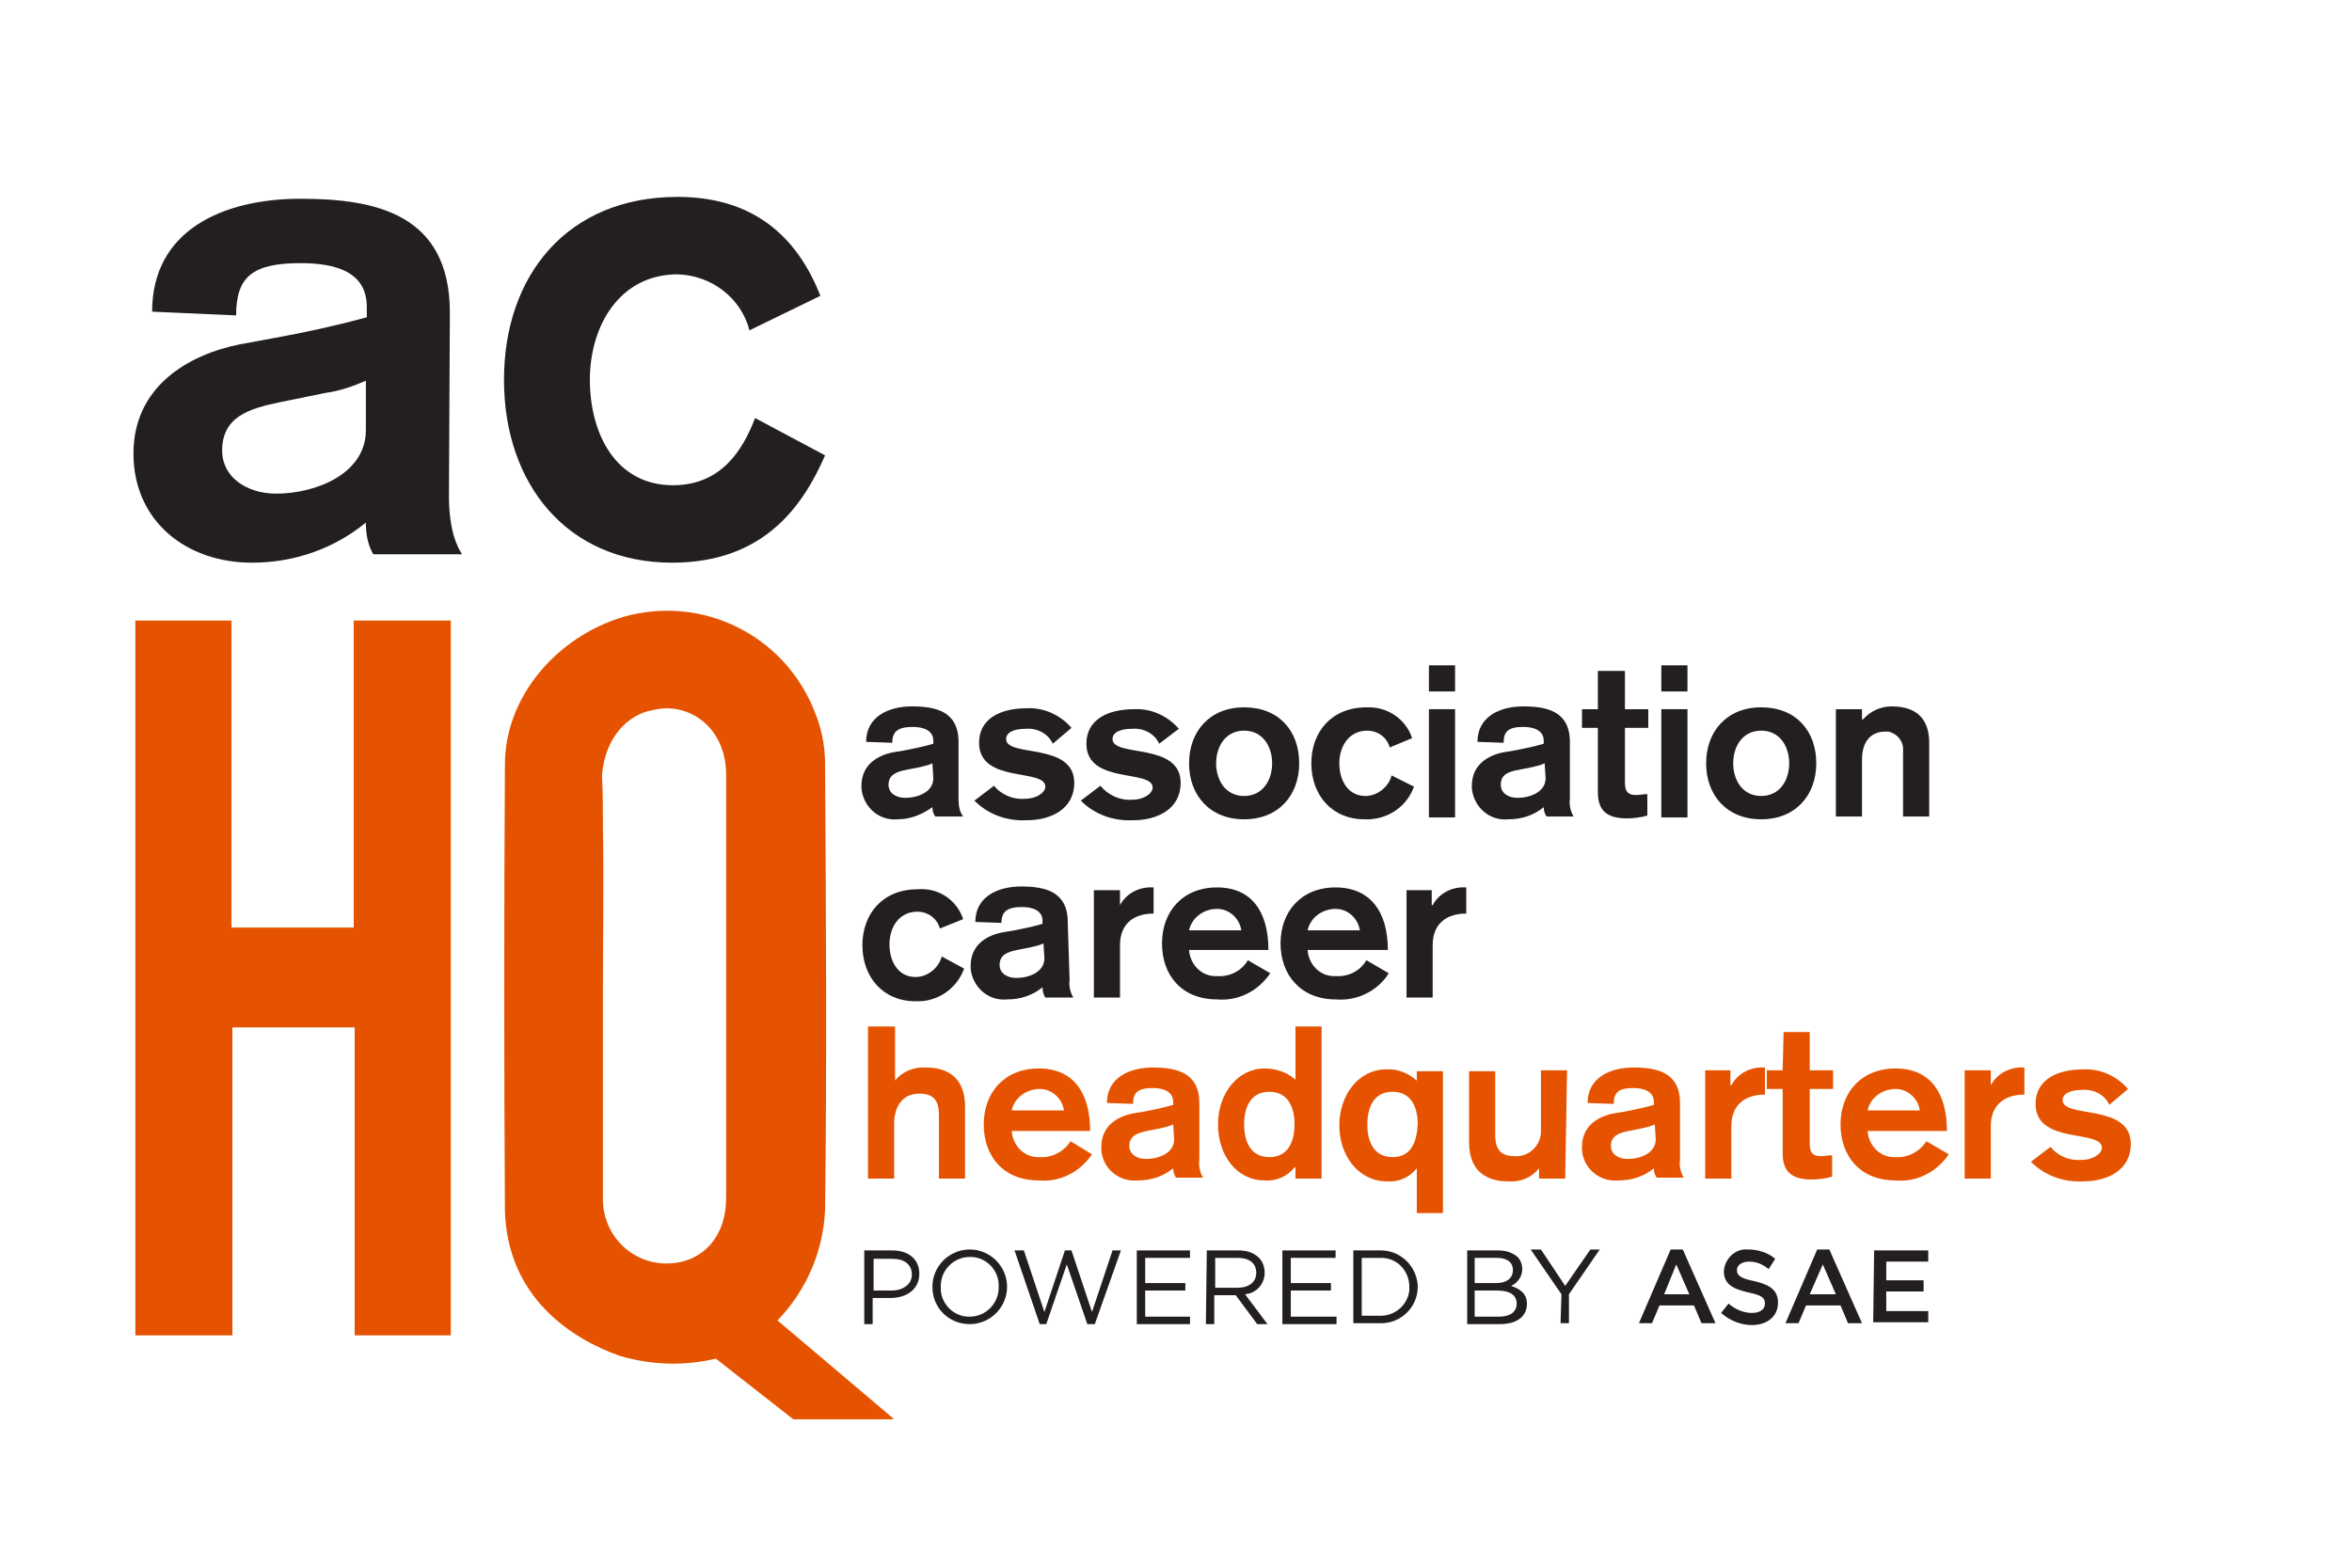
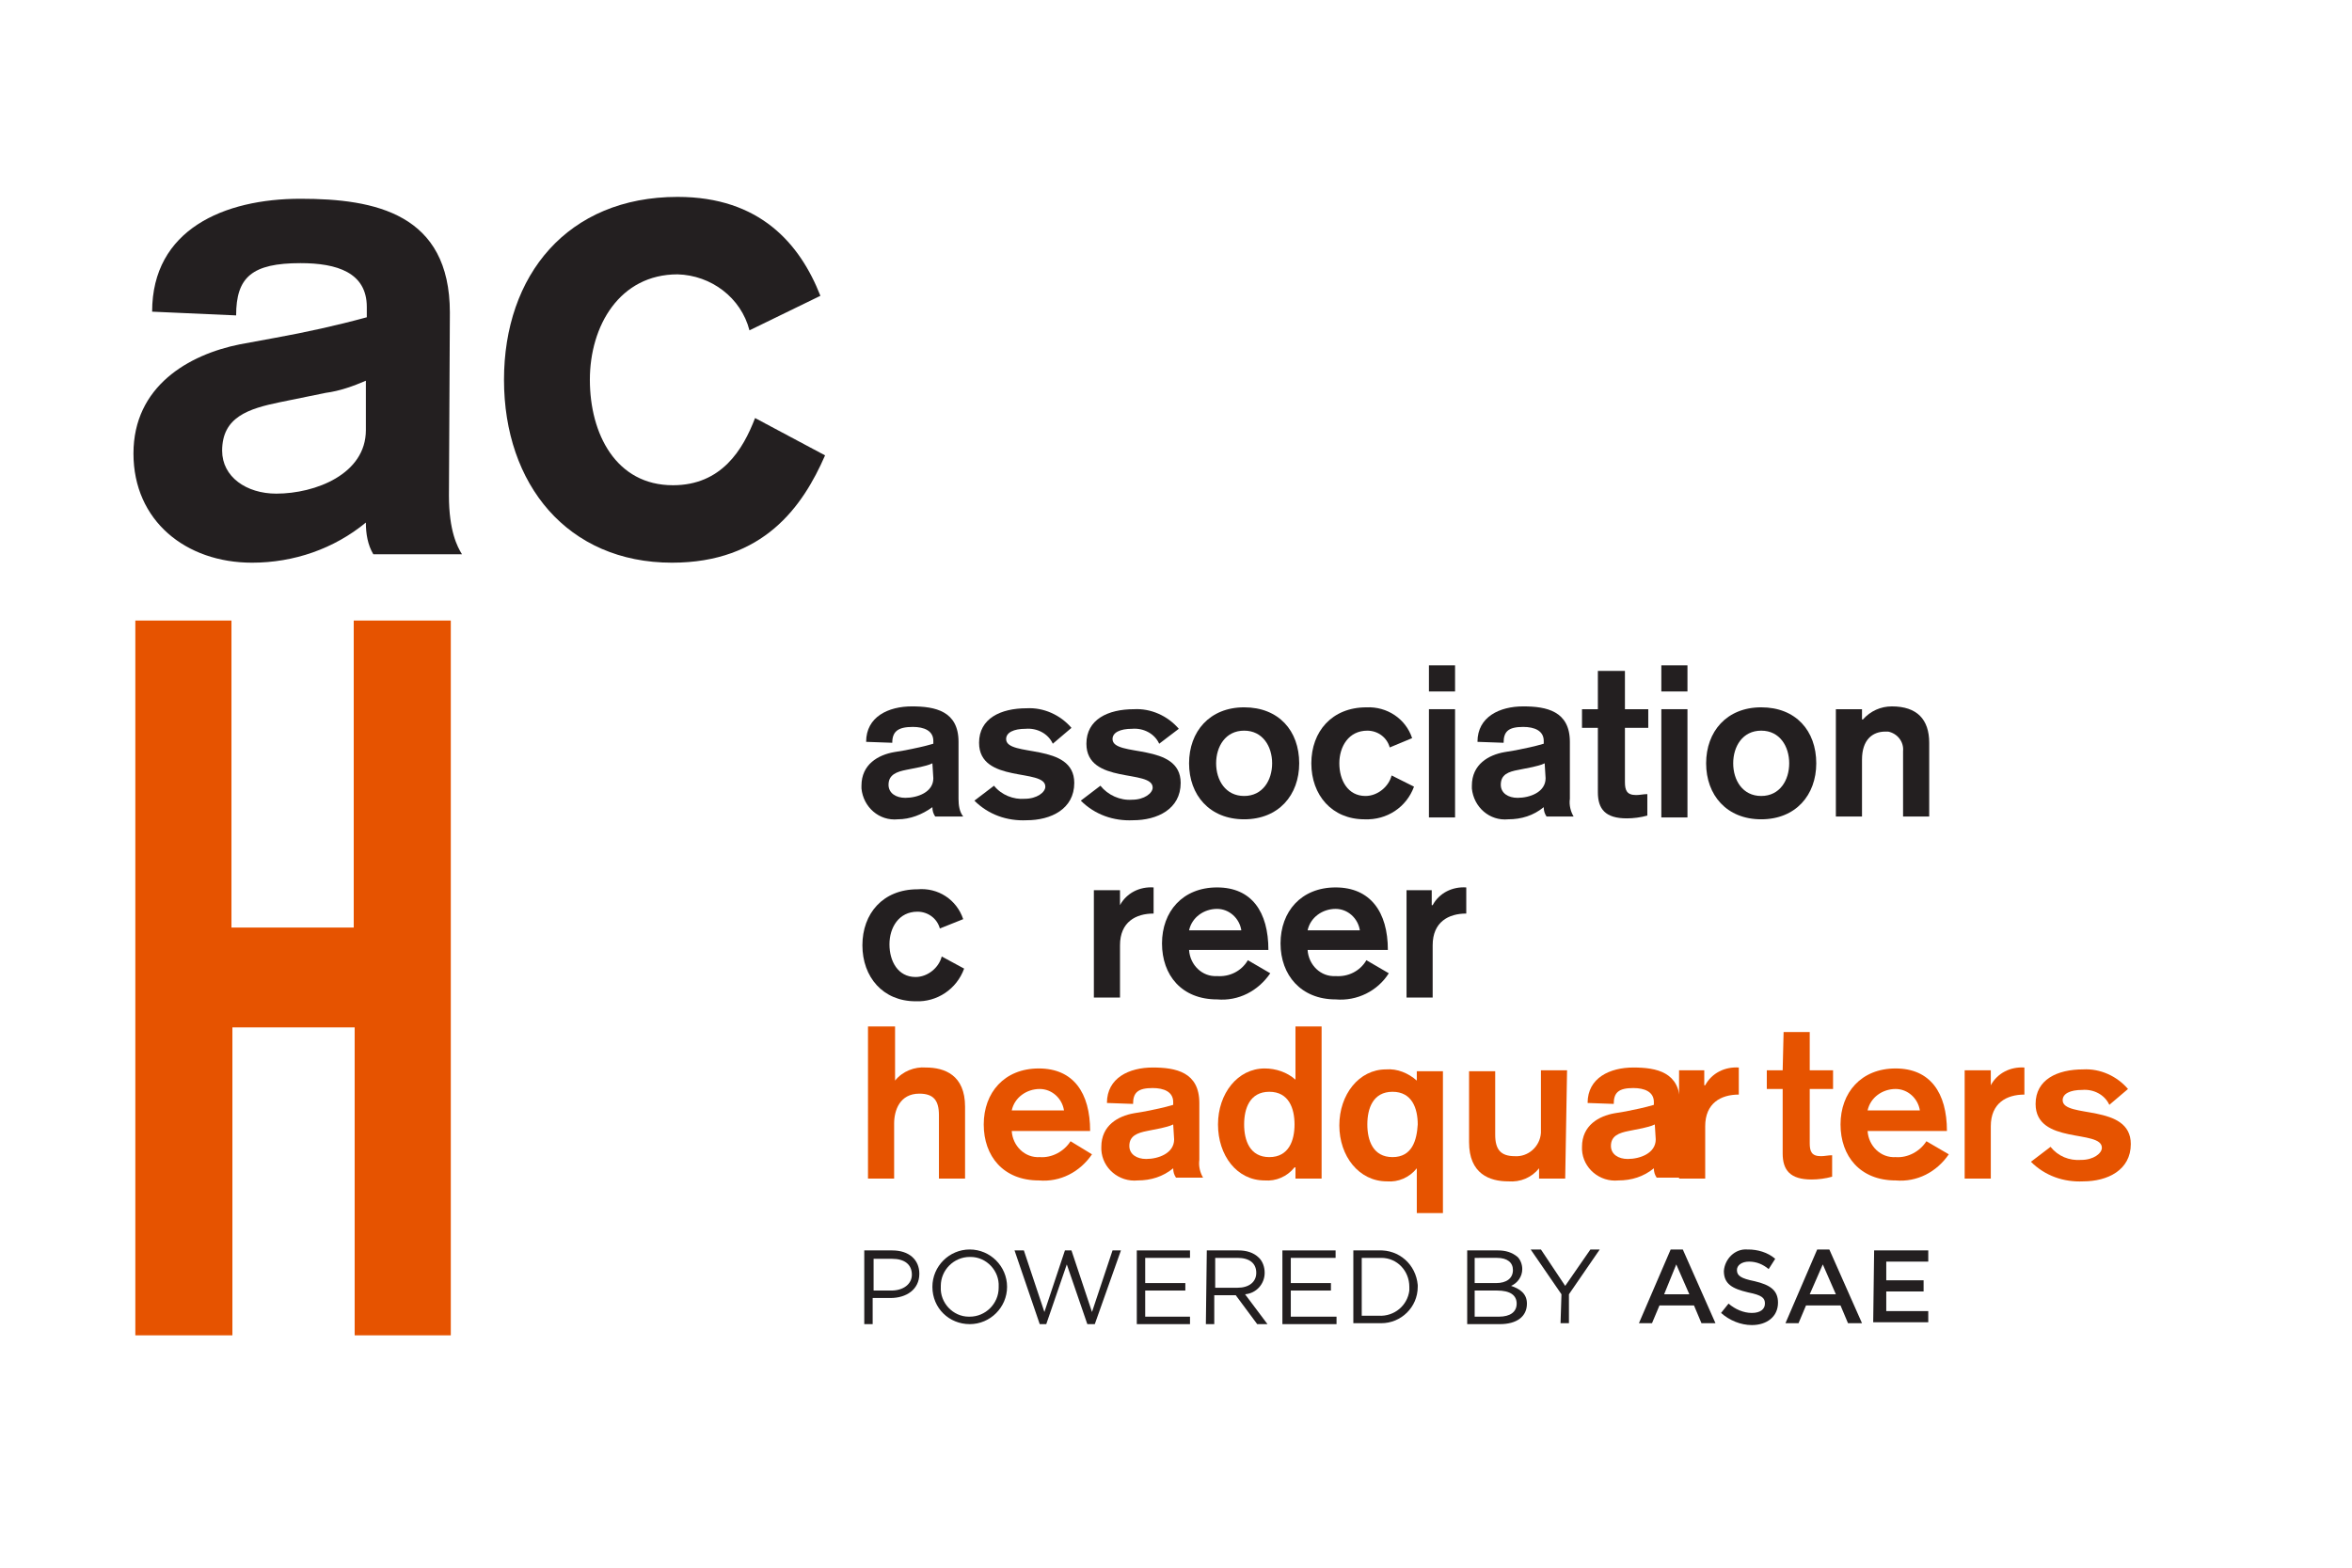
<svg xmlns="http://www.w3.org/2000/svg" version="1.1" id="Layer_1" x="0px" y="0px" viewBox="0 0 252 168" style="enable-background:new 0 0 252 168;" xml:space="preserve">
  <style type="text/css">
	.st0{fill:#FFFFFF;}
	.st1{fill:#E65300;}
	.st2{fill:#231F20;}
</style>
  <rect x="-5" class="st0" width="259" height="168" />
  <polygon class="st1" points="38,110.1 24.9,110.1 24.9,143.1 14.5,143.1 14.5,66.5 24.8,66.5 24.8,99.4 37.9,99.4 37.9,66.5   48.3,66.5 48.3,143.1 38,143.1 " />
-   <path class="st1" d="M95.7,152l-12.4-10.5c3.1-3.2,4.9-7.4,5.1-11.8c0.2-16,0.1-31.9,0-47.9c0-1.9-0.4-3.8-1.1-5.5  c-3.2-8.2-12-12.6-20.5-10.2c-7.3,2.2-12.7,8.7-12.7,15.8c-0.1,16-0.1,31.9,0,47.9c0.3,9.3,7.2,13.7,12.3,15.5  c3.4,1,6.9,1.1,10.3,0.3l8.3,6.5H95.7z M64.6,128.3c0-7.5,0-15,0-22.5c0-5.7,0.1-11.3,0-17c0-1.9,0-3.8-0.1-5.7c0.3-4,2.7-6.5,5.4-7  c0.5-0.1,1-0.2,1.6-0.2c3.6,0.1,6.3,3,6.3,7.1c0,15.1,0,30.3,0,45.4c0,4.1-2.5,6.9-6.2,7c-3.8,0.1-6.9-2.9-7-6.7  C64.6,128.7,64.6,128.5,64.6,128.3z" />
  <path class="st2" d="M102.7,85.6c0,0.7,0.1,1.4,0.5,1.9h-3c-0.2-0.3-0.3-0.6-0.3-1c-1.1,0.8-2.4,1.3-3.7,1.3c-2,0.2-3.7-1.3-3.9-3.3  c0-0.1,0-0.2,0-0.3c0-2.3,1.8-3.3,3.5-3.6l1.2-0.2c1-0.2,2-0.4,3-0.7v-0.3c0-1.1-1-1.5-2.2-1.5c-1.6,0-2.2,0.5-2.2,1.7l-2.8-0.1  c0-2.7,2.4-3.8,4.9-3.8s5,0.5,5,3.8L102.7,85.6z M99.9,81.8c-0.4,0.2-0.9,0.3-1.3,0.4l-1.5,0.3c-1,0.2-1.9,0.5-1.9,1.6  c0,0.9,0.8,1.4,1.8,1.4c1.3,0,3-0.6,3-2.1L99.9,81.8z" />
  <path class="st2" d="M112.8,79.7c-0.5-1.1-1.7-1.7-2.9-1.6c-1.3,0-2.1,0.4-2.1,1.1c0,2,7.3,0.3,7.3,4.7c0,2.8-2.5,4-5.1,4  c-2.1,0.1-4.1-0.6-5.6-2.1l2.1-1.6c0.8,1,2.1,1.5,3.3,1.4c1.3,0,2.2-0.7,2.2-1.3c0-2-7.1-0.3-7.1-4.7c0-2.6,2.3-3.7,5.1-3.7  c1.8-0.1,3.6,0.7,4.8,2.1L112.8,79.7z" />
  <path class="st2" d="M124.2,79.7c-0.5-1.1-1.7-1.7-2.9-1.6c-1.3,0-2.1,0.4-2.1,1.1c0,2,7.3,0.3,7.3,4.7c0,2.8-2.5,4-5.1,4  c-2.1,0.1-4.1-0.6-5.6-2.1l2.1-1.6c0.8,1,2.1,1.6,3.4,1.5c1.3,0,2.2-0.7,2.2-1.3c0-2-7.1-0.3-7.1-4.7c0-2.6,2.3-3.7,5.1-3.7  c1.8-0.1,3.6,0.7,4.8,2.1L124.2,79.7z" />
  <path class="st2" d="M139.2,81.8c0,3.4-2.2,6-5.9,6s-5.9-2.6-5.9-6s2.2-6,5.9-6S139.2,78.3,139.2,81.8z M130.3,81.8  c0,1.8,1,3.5,3,3.5s3-1.7,3-3.5s-1-3.5-3-3.5S130.3,80,130.3,81.8z" />
  <path class="st2" d="M148.9,80.1c-0.3-1.1-1.3-1.8-2.4-1.8c-2,0-3,1.7-3,3.5s0.9,3.5,2.8,3.5c1.3,0,2.5-1,2.8-2.2l2.4,1.2  c-0.8,2.2-2.9,3.6-5.3,3.5c-3.5,0-5.7-2.6-5.7-6s2.2-6,5.9-6c2.2-0.1,4.2,1.2,4.9,3.3L148.9,80.1z" />
  <path class="st2" d="M153.1,71.3h2.8v2.8h-2.8V71.3z M153.1,76h2.8v11.6h-2.8V76z" />
  <path class="st2" d="M168.2,85.6c-0.1,0.7,0.1,1.4,0.4,1.9h-2.9c-0.2-0.3-0.3-0.6-0.3-1c-1.1,0.9-2.4,1.3-3.8,1.3  c-2,0.2-3.7-1.3-3.9-3.3c0-0.1,0-0.2,0-0.3c0-2.3,1.8-3.3,3.5-3.6l1.2-0.2c1-0.2,2-0.4,3-0.7v-0.3c0-1.1-1-1.5-2.2-1.5  c-1.6,0-2.1,0.5-2.1,1.7l-2.8-0.1c0-2.7,2.4-3.8,4.9-3.8s5,0.5,5,3.8L168.2,85.6z M165.5,81.8c-0.4,0.2-0.9,0.3-1.3,0.4l-1.5,0.3  c-1.1,0.2-1.9,0.5-1.9,1.6c0,0.9,0.8,1.4,1.8,1.4c1.3,0,3-0.6,3-2.1L165.5,81.8z" />
  <path class="st2" d="M171.3,71.9h2.8V76h2.5v2h-2.5v5.8c0,0.9,0.2,1.4,1.2,1.4c0.4,0,0.8-0.1,1.2-0.1v2.3c-0.7,0.2-1.5,0.3-2.2,0.3  c-2.3,0-3.1-1-3.1-2.8V78h-1.7v-2h1.7V71.9z" />
  <path class="st2" d="M178,71.3h2.8v2.8H178V71.3z M178,76h2.8v11.6H178V76z" />
  <path class="st2" d="M194.6,81.8c0,3.4-2.2,6-5.9,6s-5.9-2.6-5.9-6s2.2-6,5.9-6S194.6,78.3,194.6,81.8z M185.7,81.8  c0,1.8,1,3.5,3,3.5s3-1.7,3-3.5s-1-3.5-3-3.5S185.7,80,185.7,81.8z" />
  <path class="st2" d="M196.7,76h2.8v1.1h0.1c0.8-0.9,1.9-1.4,3.1-1.4c2.7,0,4,1.4,4,3.9v7.9h-2.8v-7c0.1-1-0.6-1.9-1.6-2.1  c-0.1,0-0.2,0-0.3,0c-1.4,0-2.5,0.9-2.5,3v6.1h-2.8L196.7,76z" />
  <path class="st2" d="M100.7,99.5c-0.3-1.1-1.3-1.8-2.4-1.8c-2,0-3,1.7-3,3.5s0.9,3.5,2.8,3.5c1.3,0,2.5-1,2.8-2.2l2.4,1.3  c-0.8,2.2-2.9,3.6-5.2,3.5c-3.5,0-5.7-2.6-5.7-6s2.2-6,5.9-6c2.2-0.2,4.2,1.1,4.9,3.2L100.7,99.5z" />
-   <path class="st2" d="M114.6,105c-0.1,0.7,0.1,1.4,0.4,1.9H112c-0.2-0.3-0.3-0.7-0.3-1.1c-1.1,0.9-2.4,1.3-3.8,1.3  c-2,0.2-3.7-1.3-3.9-3.3c0-0.1,0-0.2,0-0.3c0-2.3,1.8-3.3,3.5-3.6l1.2-0.2c1-0.2,2-0.4,3-0.7v-0.3c0-1.1-1-1.5-2.2-1.5  c-1.6,0-2.2,0.5-2.2,1.7l-2.8-0.1c0-2.7,2.4-3.8,4.9-3.8s5,0.5,5,3.8L114.6,105z M111.8,101.1c-0.4,0.2-0.9,0.3-1.3,0.4l-1.5,0.3  c-1,0.2-1.9,0.5-1.9,1.6c0,0.9,0.8,1.4,1.8,1.4c1.3,0,3-0.6,3-2.1L111.8,101.1z" />
  <path class="st2" d="M117.2,95.4h2.8V97l0,0c0.7-1.3,2.1-2,3.6-1.9v2.8c-1.9,0-3.6,0.9-3.6,3.4v5.6h-2.8V95.4z" />
  <path class="st2" d="M127.4,101.8c0.1,1.6,1.4,2.9,3,2.8c1.3,0.1,2.6-0.5,3.3-1.7l2.4,1.4c-1.3,1.9-3.4,3-5.7,2.8  c-3.8,0-5.9-2.6-5.9-6s2.2-6,5.9-6s5.5,2.6,5.5,6.7L127.4,101.8z M133,99.7c-0.2-1.3-1.3-2.3-2.6-2.3c-1.4,0-2.7,0.9-3,2.3H133z" />
  <path class="st2" d="M140.1,101.8c0.1,1.6,1.4,2.9,3,2.8c1.3,0.1,2.6-0.5,3.3-1.7l2.4,1.4c-1.2,1.9-3.4,3-5.7,2.8  c-3.7,0-5.9-2.6-5.9-6s2.2-6,5.9-6s5.6,2.6,5.6,6.7L140.1,101.8z M145.7,99.7c-0.2-1.3-1.3-2.3-2.6-2.3c-1.4,0-2.7,0.9-3,2.3H145.7z  " />
  <path class="st2" d="M150.6,95.4h2.8V97h0.1c0.7-1.3,2.1-2,3.6-1.9v2.8c-1.9,0-3.6,0.9-3.6,3.4v5.6h-2.8V95.4z" />
  <path class="st1" d="M93.1,110h2.8v5.8l0,0c0.8-1,2.1-1.5,3.3-1.4c2,0,4.2,0.8,4.2,4.2v7.7h-2.8v-6.8c0-1.6-0.6-2.3-2.1-2.3  c-2.1,0-2.7,1.8-2.7,3.2v5.9h-2.8V110z" />
  <path class="st1" d="M108.4,121.2c0.1,1.6,1.4,2.9,3,2.8c1.3,0.1,2.6-0.6,3.3-1.7l2.3,1.4c-1.3,1.9-3.4,3-5.7,2.8  c-3.8,0-5.9-2.6-5.9-6s2.2-6,5.9-6s5.5,2.6,5.5,6.7L108.4,121.2z M114,119c-0.2-1.3-1.3-2.3-2.6-2.3c-1.4,0-2.7,0.9-3,2.3H114z" />
  <path class="st1" d="M128.5,124.3c-0.1,0.7,0.1,1.4,0.4,1.9H126c-0.2-0.3-0.3-0.6-0.3-1c-1.1,0.9-2.4,1.3-3.8,1.3  c-2,0.2-3.8-1.3-3.9-3.3c0-0.1,0-0.2,0-0.3c0-2.3,1.8-3.3,3.5-3.6l1.2-0.2c1-0.2,2-0.4,3-0.7v-0.3c0-1.1-1-1.5-2.2-1.5  c-1.6,0-2.1,0.5-2.1,1.7l-2.8-0.1c0-2.7,2.4-3.8,4.9-3.8s5,0.5,5,3.8L128.5,124.3z M125.7,120.5c-0.4,0.2-0.9,0.3-1.3,0.4l-1.5,0.3  c-1,0.2-1.9,0.5-1.9,1.6c0,0.9,0.8,1.4,1.8,1.4c1.3,0,3-0.6,3-2.1L125.7,120.5z" />
  <path class="st1" d="M138.7,125.1L138.7,125.1c-0.8,1-2,1.5-3.2,1.4c-3,0-5-2.7-5-6s2.1-6,5-6c1.2,0,2.4,0.4,3.3,1.2V110h2.8v16.3  h-2.8V125.1z M133.3,120.5c0,1.7,0.6,3.5,2.7,3.5s2.7-1.8,2.7-3.5s-0.6-3.5-2.7-3.5S133.3,118.8,133.3,120.5z" />
  <path class="st1" d="M154.6,130h-2.8v-4.8l0,0c-0.8,1-2,1.5-3.2,1.4c-3,0-5.1-2.7-5.1-6s2.1-6,5-6c1.2-0.1,2.4,0.4,3.3,1.2l0,0v-1  h2.8L154.6,130z M151.9,120.5c0-1.7-0.6-3.5-2.7-3.5s-2.7,1.8-2.7,3.5s0.6,3.5,2.7,3.5S151.8,122.2,151.9,120.5z" />
  <path class="st1" d="M167.7,126.3h-2.8v-1.1l0,0c-0.8,1-2,1.5-3.3,1.4c-2,0-4.2-0.8-4.2-4.2v-7.6h2.8v6.8c0,1.6,0.6,2.3,2.1,2.3  c1.4,0.1,2.7-1,2.8-2.5c0-0.2,0-0.3,0-0.5v-6.2h2.8L167.7,126.3z" />
  <path class="st1" d="M180,124.3c-0.1,0.7,0.1,1.4,0.4,1.9h-2.9c-0.2-0.3-0.3-0.6-0.3-1c-1.1,0.9-2.4,1.3-3.8,1.3  c-2,0.2-3.8-1.3-3.9-3.3c0-0.1,0-0.2,0-0.3c0-2.3,1.8-3.3,3.5-3.6l1.2-0.2c1-0.2,2-0.4,3-0.7v-0.3c0-1.1-1-1.5-2.2-1.5  c-1.6,0-2.1,0.5-2.1,1.7l-2.8-0.1c0-2.7,2.4-3.8,4.9-3.8s5,0.5,5,3.8L180,124.3z M177.3,120.5c-0.4,0.2-0.9,0.3-1.3,0.4l-1.5,0.3  c-1,0.2-1.9,0.5-1.9,1.6c0,0.9,0.8,1.4,1.8,1.4c1.3,0,3-0.6,3-2.1L177.3,120.5z" />
-   <path class="st1" d="M182.6,114.7h2.8v1.6h0.1c0.7-1.3,2.1-2,3.6-1.9v2.9c-1.9,0-3.6,0.9-3.6,3.4v5.6h-2.8V114.7z" />
+   <path class="st1" d="M182.6,114.7v1.6h0.1c0.7-1.3,2.1-2,3.6-1.9v2.9c-1.9,0-3.6,0.9-3.6,3.4v5.6h-2.8V114.7z" />
  <path class="st1" d="M191.1,110.6h2.8v4.1h2.5v2h-2.5v5.8c0,0.9,0.2,1.4,1.2,1.4c0.4,0,0.8-0.1,1.2-0.1v2.3  c-0.7,0.2-1.5,0.3-2.2,0.3c-2.3,0-3.1-1-3.1-2.8v-6.9h-1.7v-2h1.7L191.1,110.6z" />
  <path class="st1" d="M200.1,121.2c0.1,1.6,1.4,2.9,3,2.8c1.3,0.1,2.6-0.6,3.3-1.7l2.4,1.4c-1.3,1.9-3.4,3-5.7,2.8  c-3.8,0-5.9-2.6-5.9-6s2.2-6,5.9-6s5.5,2.6,5.5,6.7L200.1,121.2z M205.7,119c-0.2-1.3-1.3-2.3-2.6-2.3c-1.4,0-2.7,0.9-3,2.3H205.7z" />
  <path class="st1" d="M210.5,114.7h2.8v1.6l0,0c0.7-1.3,2.1-2,3.6-1.9v2.9c-1.9,0-3.6,0.9-3.6,3.4v5.6h-2.8L210.5,114.7z" />
  <path class="st1" d="M226,118.4c-0.5-1.1-1.7-1.7-2.9-1.6c-1.3,0-2.1,0.4-2.1,1.1c0,2,7.3,0.3,7.3,4.7c0,2.8-2.5,4-5.1,4  c-2.1,0.1-4.1-0.6-5.6-2.1l2.1-1.6c0.8,1,2,1.5,3.3,1.4c1.3,0,2.2-0.7,2.2-1.3c0-2-7.1-0.3-7.1-4.7c0-2.6,2.3-3.7,5.1-3.7  c1.8-0.1,3.6,0.7,4.8,2.1L226,118.4z" />
  <path class="st2" d="M48.1,53.1c0,3.8,0.9,5.5,1.4,6.3H40c-0.6-1-0.8-2.2-0.8-3.4c-3.4,2.8-7.7,4.3-12.2,4.3  c-7.1,0-12.7-4.5-12.7-11.7S20.2,38,25.7,36.9l3.8-0.7c3.3-0.6,6.5-1.3,9.8-2.2v-1.1c0-3.7-3.2-4.7-7.1-4.7c-5.2,0-6.9,1.5-6.9,5.6  l-9-0.4c0-8.8,7.7-12.1,15.9-12.1c8,0,16,1.6,16,12.2L48.1,53.1z M39.2,40.8c-1.4,0.6-2.8,1.1-4.3,1.3l-4.9,1  c-3.4,0.7-6.2,1.6-6.2,5.2c0,2.8,2.6,4.6,5.8,4.6c4.2,0,9.6-2.1,9.6-6.8V40.8z" />
  <path class="st2" d="M80.3,35.4c-0.9-3.5-4.1-5.9-7.7-6c-6.2,0-9.4,5.5-9.4,11.3S66,52,72.1,52c5.2,0,7.5-3.8,8.8-7.2l7.5,4  c-2.4,5.5-6.6,11.5-16.4,11.5C60.8,60.3,54,51.9,54,40.7s6.8-19.6,18.6-19.6c8.8,0,13.1,5,15.3,10.6L80.3,35.4z" />
  <path class="st2" d="M92.7,134h2.9c1.8,0,2.9,1,2.9,2.5l0,0c0,1.7-1.4,2.6-3.1,2.6h-1.9v2.8h-0.9V134z M95.5,138.3  c1.3,0,2.2-0.7,2.2-1.7l0,0c0-1.1-0.8-1.7-2.1-1.7h-2v3.4H95.5z" />
  <path class="st2" d="M99.9,137.9L99.9,137.9c0-2.2,1.8-4,4-4s4,1.8,4,4l0,0c0,2.2-1.8,4-4,4S99.9,140.2,99.9,137.9z M107,137.9  L107,137.9c0.1-1.7-1.3-3.2-3-3.2c0,0-0.1,0-0.1,0c-1.7,0-3.1,1.4-3.1,3.1c0,0,0,0.1,0,0.1l0,0c-0.1,1.7,1.3,3.2,3,3.2  c0,0,0.1,0,0.1,0c1.7,0,3.1-1.4,3.1-3.1C107,138,107,138,107,137.9z" />
  <path class="st2" d="M108.7,134h1l2.2,6.6l2.2-6.6h0.7l2.2,6.6l2.2-6.6h0.9l-2.8,7.9h-0.8l-2.2-6.4l-2.2,6.4h-0.7L108.7,134z" />
  <path class="st2" d="M121.8,134h5.7v0.8h-4.8v2.7h4.3v0.8h-4.3v2.8h4.8v0.8h-5.7V134z" />
  <path class="st2" d="M129.3,134h3.4c0.8,0,1.6,0.2,2.2,0.8c0.4,0.4,0.6,1,0.6,1.6l0,0c0,1.2-0.9,2.2-2.1,2.3l2.4,3.2h-1.1l-2.3-3.1  h-2.3v3.1h-0.9L129.3,134z M132.6,138c1.2,0,2-0.6,2-1.6l0,0c0-1-0.7-1.6-2-1.6h-2.4v3.2L132.6,138z" />
  <path class="st2" d="M137.4,134h5.7v0.8h-4.8v2.7h4.3v0.8h-4.3v2.8h4.9v0.8h-5.8V134z" />
  <path class="st2" d="M145,134h2.7c2.2-0.1,4,1.5,4.2,3.7c0,0.1,0,0.2,0,0.2l0,0c0,2.2-1.8,3.9-3.9,3.9c-0.1,0-0.2,0-0.2,0H145V134z   M147.7,141c1.7,0.1,3.1-1.1,3.3-2.7c0-0.1,0-0.2,0-0.4l0,0c0-1.7-1.3-3.1-3-3.1c-0.1,0-0.2,0-0.3,0h-1.8v6.2L147.7,141z" />
  <path class="st2" d="M157.1,134h3.4c0.8,0,1.5,0.2,2.1,0.7c0.3,0.3,0.5,0.8,0.5,1.3l0,0c0,0.8-0.5,1.5-1.2,1.8  c0.9,0.3,1.7,0.8,1.7,1.9l0,0c0,1.4-1.1,2.2-2.9,2.2h-3.5V134z M160.3,137.5c1.1,0,1.8-0.5,1.8-1.4l0,0c0-0.8-0.6-1.3-1.7-1.3H158  v2.7L160.3,137.5z M160.6,141.1c1.2,0,1.9-0.5,1.9-1.4l0,0c0-0.9-0.7-1.4-2.1-1.4H158v2.8L160.6,141.1z" />
  <path class="st2" d="M167.3,138.7l-3.3-4.8h1.1l2.6,3.9l2.7-3.9h1l-3.3,4.8v3.1h-0.9L167.3,138.7z" />
  <path class="st2" d="M179,133.9h1.3l3.5,7.9h-1.5l-0.8-1.9h-3.7l-0.8,1.9h-1.4L179,133.9z M181,138.7l-1.4-3.2l-1.3,3.2H181z" />
  <path class="st2" d="M184.4,140.7l0.8-1c0.7,0.6,1.6,1,2.5,1c0.9,0,1.4-0.4,1.4-1l0,0c0-0.6-0.3-0.9-1.8-1.2  c-1.7-0.4-2.6-0.9-2.6-2.3l0,0c0.1-1.3,1.2-2.4,2.5-2.3c0,0,0.1,0,0.1,0c1,0,2.1,0.3,2.9,1l-0.7,1.1c-0.6-0.5-1.3-0.8-2.1-0.8  c-0.8,0-1.3,0.4-1.3,0.9l0,0c0,0.6,0.4,0.9,1.9,1.2c1.7,0.4,2.5,1,2.5,2.3l0,0c0,1.5-1.2,2.4-2.8,2.4  C186.5,142,185.3,141.5,184.4,140.7z" />
  <path class="st2" d="M194.7,133.9h1.3l3.5,7.9H198l-0.8-1.9h-3.7l-0.8,1.9h-1.4L194.7,133.9z M196.7,138.7l-1.4-3.2l-1.4,3.2H196.7z  " />
  <path class="st2" d="M200.8,134h5.8v1.2h-4.5v2h4v1.2h-4v2.1h4.5v1.2h-5.9L200.8,134z" />
</svg>